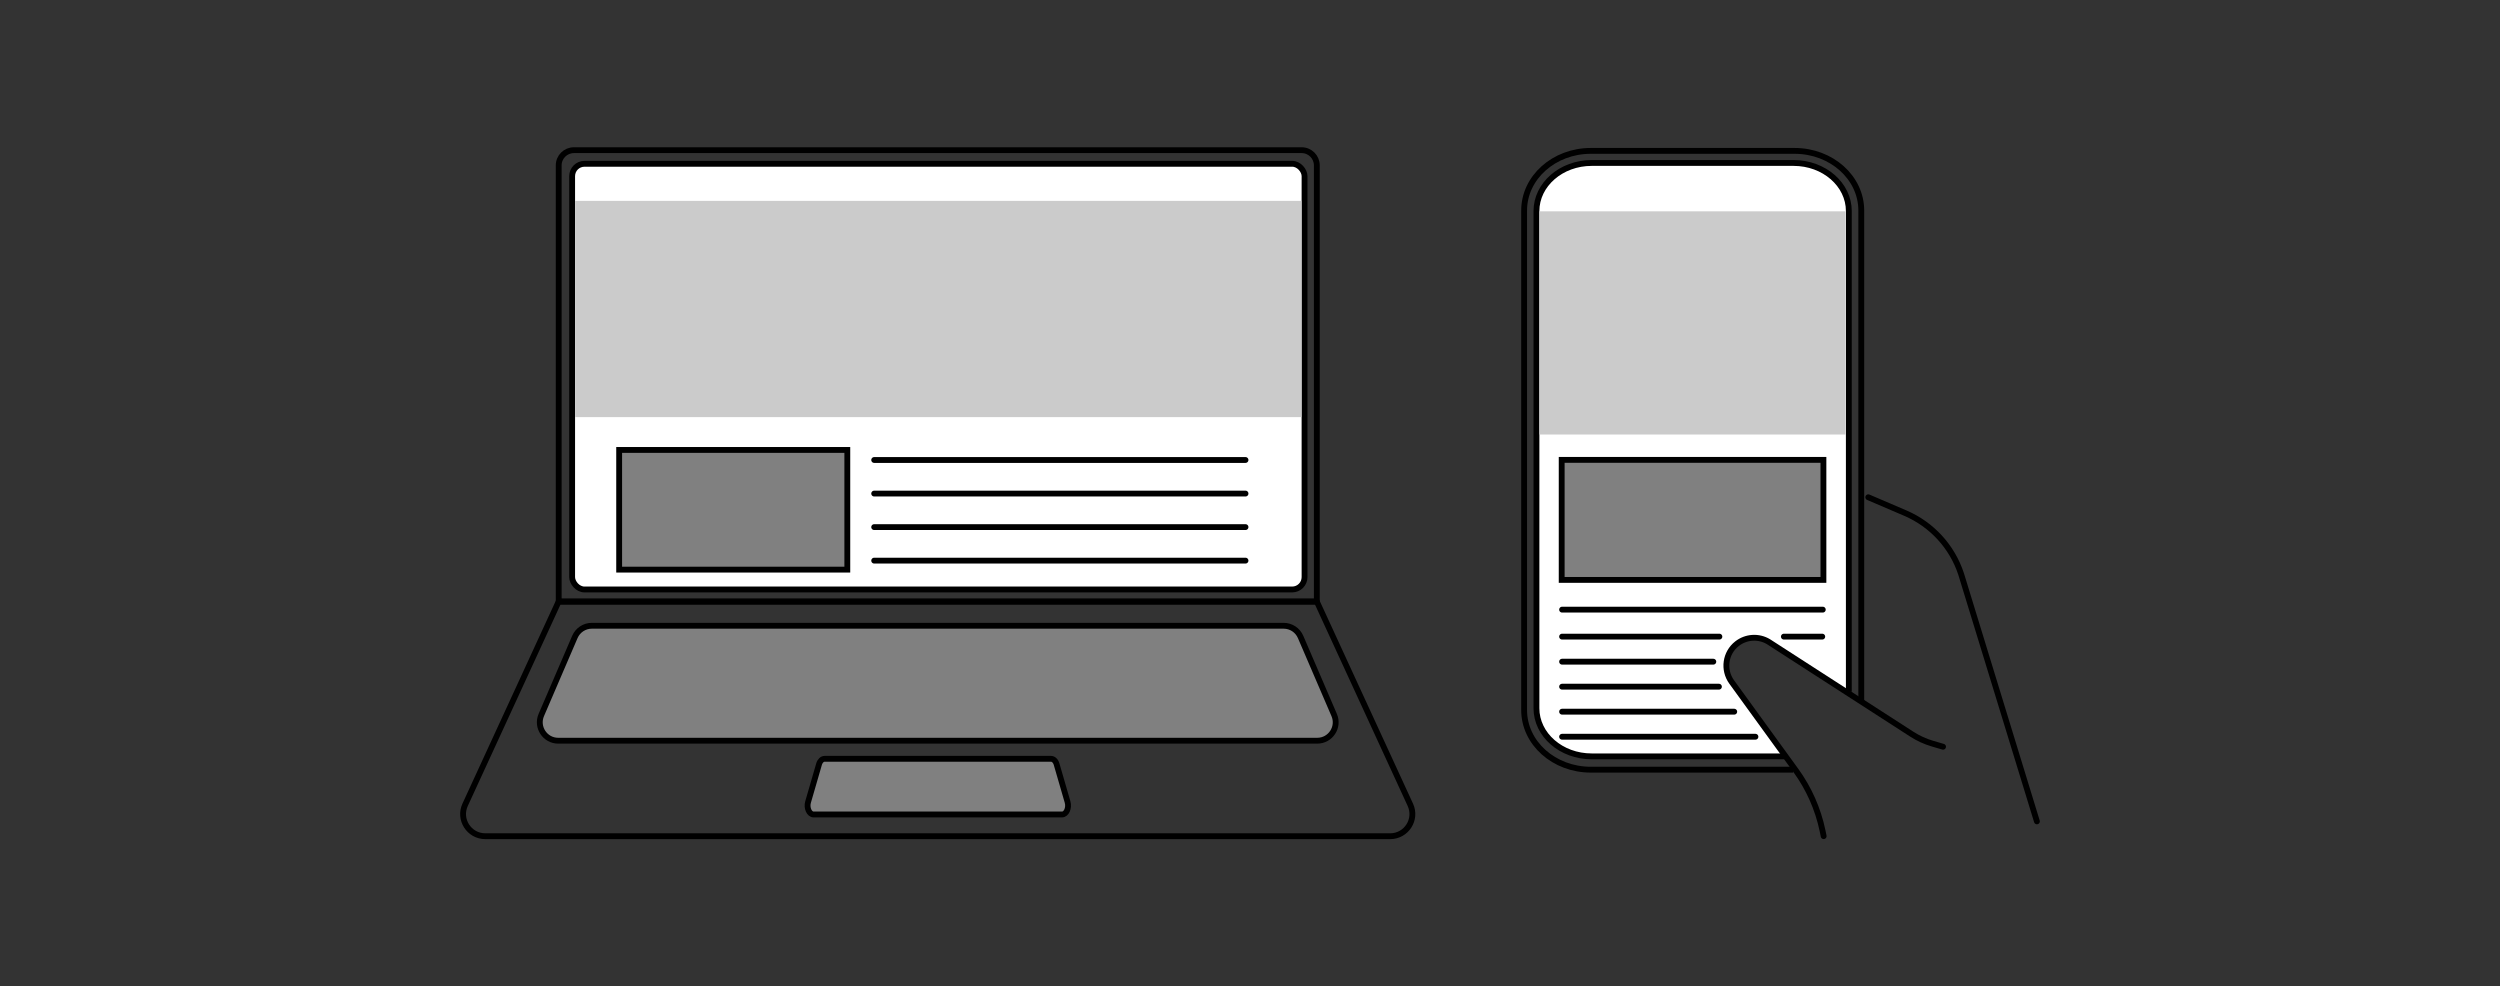
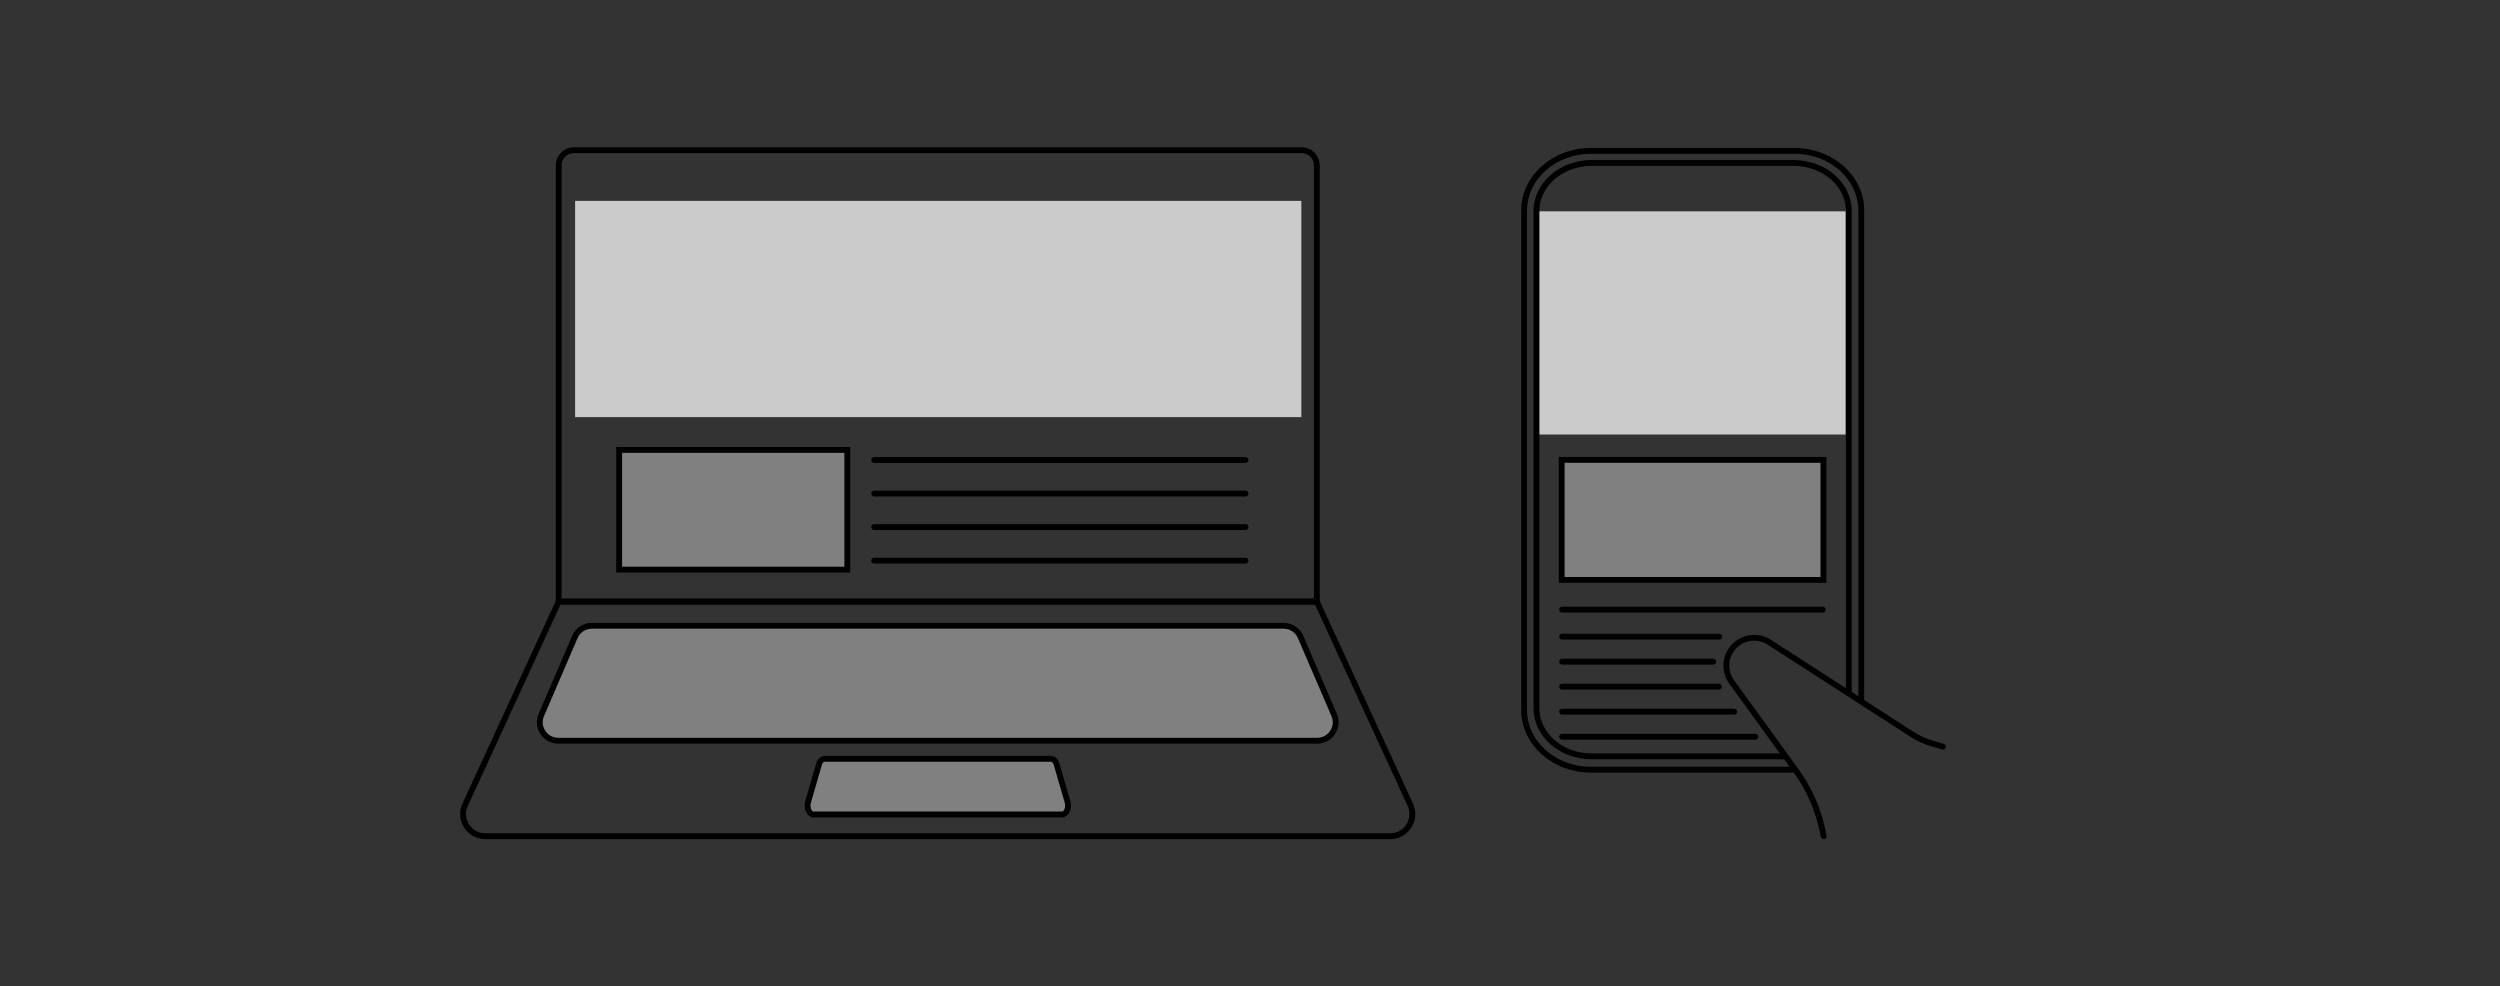
<svg xmlns="http://www.w3.org/2000/svg" id="_レイヤー_1" viewBox="0 0 428 168.87">
  <rect x="0" y="0" width="428" height="168.87" fill="#333333" stroke="none" />
  <defs>
    <style>.cls-1,.cls-2,.cls-3,.cls-4{stroke:#000;stroke-miterlimit:10;}.cls-1,.cls-4{fill:none;}.cls-2{fill:gray;}.cls-5,.cls-3{fill:#fff;}.cls-6{fill:#cbcbcb;}.cls-4{stroke-linecap:round;}</style>
  </defs>
-   <path class="cls-5" d="M316.52,118.42V36.14c0-4.55-4.23-8.24-9.46-8.24h-34.56c-5.22,0-9.46,3.69-9.46,8.24v85.11c0,4.55,4.23,8.24,9.46,8.24h33.06l-4.72-6.6-3.98-5.37-1.5-3.12.92-3.12,1.96-1.67,2.65-.4,3.81,1.79,3.92,2.6,6.93,4.39.96.45Z" />
-   <path class="cls-1" d="M98.25,25.71h124.59c1.44,0,2.6,1.17,2.6,2.6v74.67H95.65V28.31c0-1.44,1.17-2.6,2.6-2.6Z" />
+   <path class="cls-1" d="M98.25,25.71h124.59c1.44,0,2.6,1.17,2.6,2.6v74.67H95.65V28.31c0-1.44,1.17-2.6,2.6-2.6" />
  <path class="cls-1" d="M238.01,143.16H83.08c-2.77,0-4.61-2.87-3.45-5.38l16.01-34.79h129.8l16.01,34.79c1.16,2.51-.68,5.38-3.45,5.38Z" />
-   <rect class="cls-3" x="97.95" y="28.04" width="125.39" height="72.88" rx="2.12" ry="2.12" />
  <path class="cls-2" d="M225.52,126.81H95.57c-2.27,0-3.79-2.32-2.9-4.4l5.75-13.37c.5-1.16,1.64-1.91,2.9-1.91h118.44c1.26,0,2.4.75,2.9,1.91l5.75,13.37c.9,2.08-.63,4.4-2.9,4.4Z" />
  <path class="cls-2" d="M181.82,139.44h-42.53c-.74,0-1.24-1.12-.95-2.13l1.88-6.48c.16-.56.54-.92.95-.92h38.77c.41,0,.79.36.95.92l1.88,6.48c.29,1.01-.21,2.13-.95,2.13Z" />
  <path class="cls-1" d="M307,131.77h-34.65c-6.31,0-11.42-4.57-11.42-10.21V36.04c0-5.64,5.11-10.21,11.42-10.21h34.88c6.31,0,11.42,4.57,11.42,10.21v84.01" />
  <path class="cls-1" d="M316.52,118.42V36.14c0-4.55-4.23-8.24-9.46-8.24h-34.56c-5.22,0-9.46,3.69-9.46,8.24v85.11c0,4.55,4.23,8.24,9.46,8.24h33.06" />
-   <path class="cls-4" d="M319.85,85.13l6.35,2.72c4.52,1.94,8,5.73,9.54,10.41l12.98,42.36" />
  <path class="cls-4" d="M332.65,127.84l-1.81-.53c-1.25-.37-2.44-.91-3.54-1.62l-24.52-15.82c-1.69-1.02-3.84-.89-5.4.33h0c-2.02,1.58-2.42,4.47-.92,6.55l10.98,15.14c2.24,3.08,3.8,6.6,4.58,10.33l.19.93" />
  <rect class="cls-6" x="98.46" y="34.39" width="124.33" height="37.02" />
  <rect class="cls-6" x="263.56" y="36.18" width="52.4" height="38.21" />
  <rect class="cls-2" x="106" y="77.03" width="39.06" height="20.49" />
  <line class="cls-4" x1="149.66" y1="78.75" x2="213.23" y2="78.75" />
  <line class="cls-4" x1="149.66" y1="84.5" x2="213.23" y2="84.5" />
  <line class="cls-4" x1="149.66" y1="90.24" x2="213.23" y2="90.24" />
  <line class="cls-4" x1="149.66" y1="95.98" x2="213.23" y2="95.98" />
  <rect class="cls-2" x="267.36" y="78.73" width="44.81" height="20.55" />
  <line class="cls-4" x1="267.43" y1="104.37" x2="312.06" y2="104.37" />
  <line class="cls-4" x1="267.43" y1="108.99" x2="294.36" y2="108.99" />
-   <line class="cls-4" x1="305.4" y1="108.99" x2="311.97" y2="108.99" />
  <line class="cls-4" x1="267.43" y1="113.28" x2="293.32" y2="113.28" />
  <line class="cls-4" x1="267.43" y1="117.56" x2="294.28" y2="117.56" />
  <line class="cls-4" x1="267.43" y1="121.84" x2="296.9" y2="121.84" />
  <line class="cls-4" x1="267.43" y1="126.13" x2="300.53" y2="126.13" />
</svg>